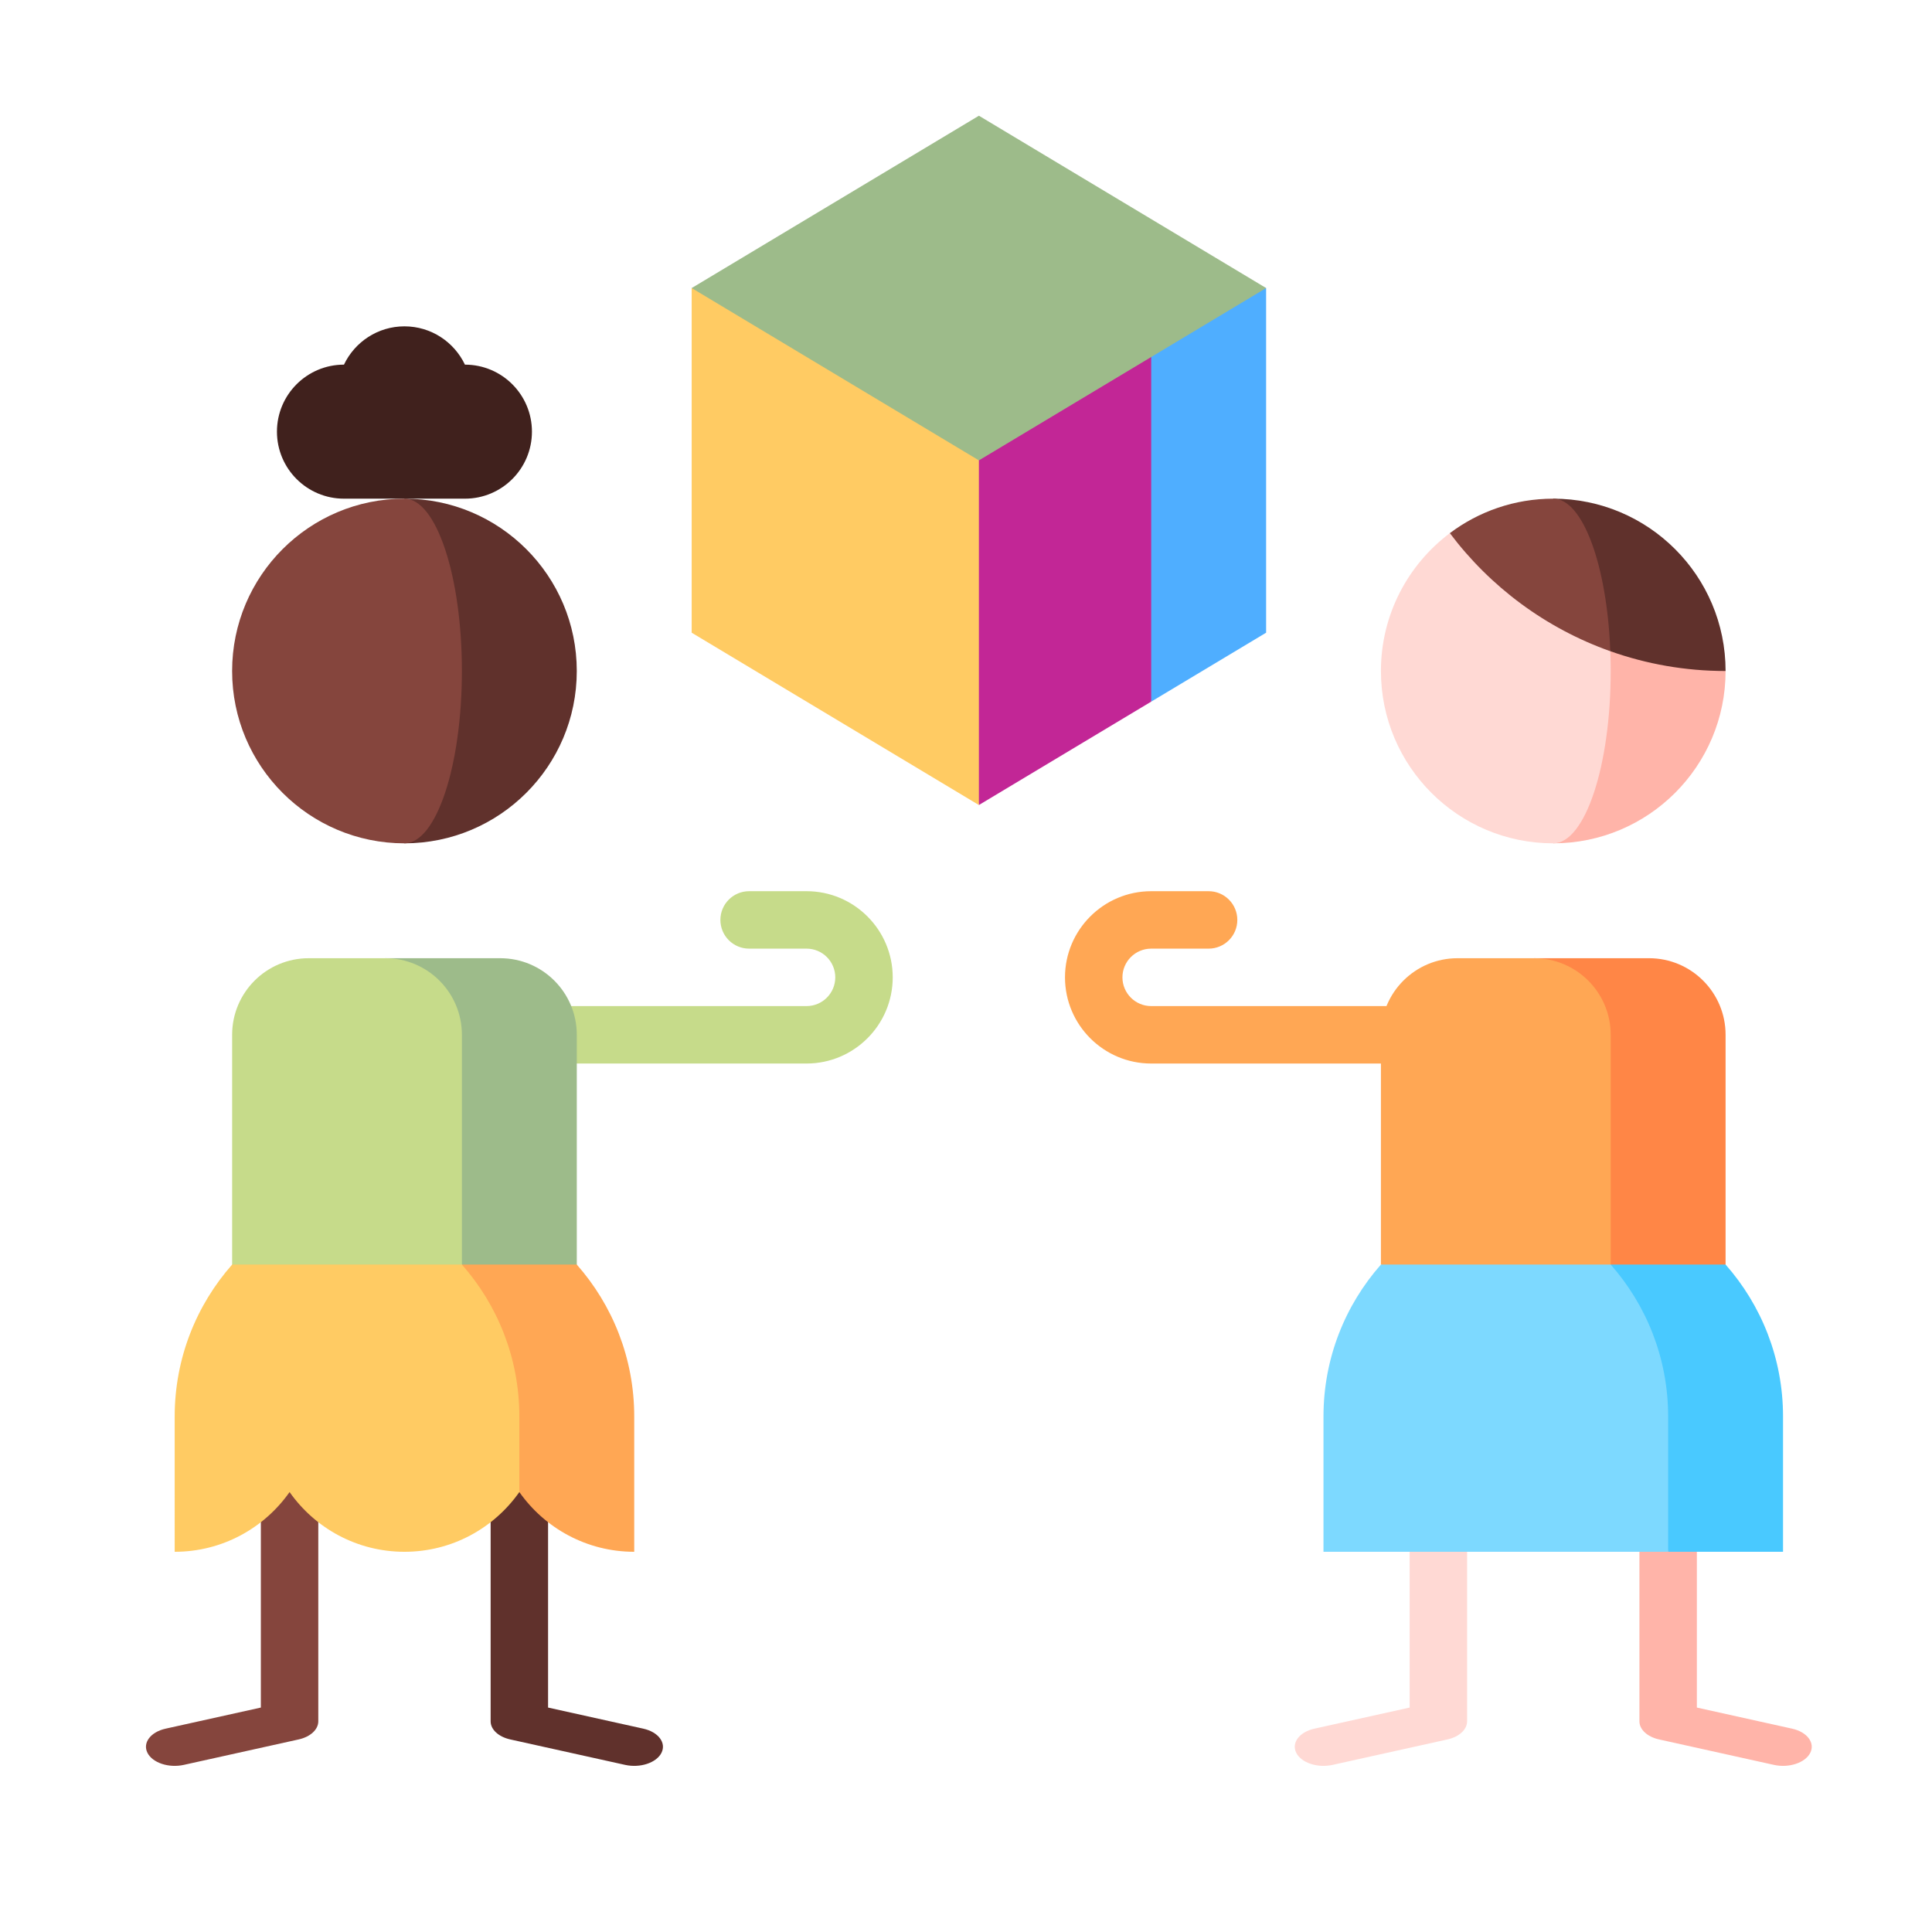
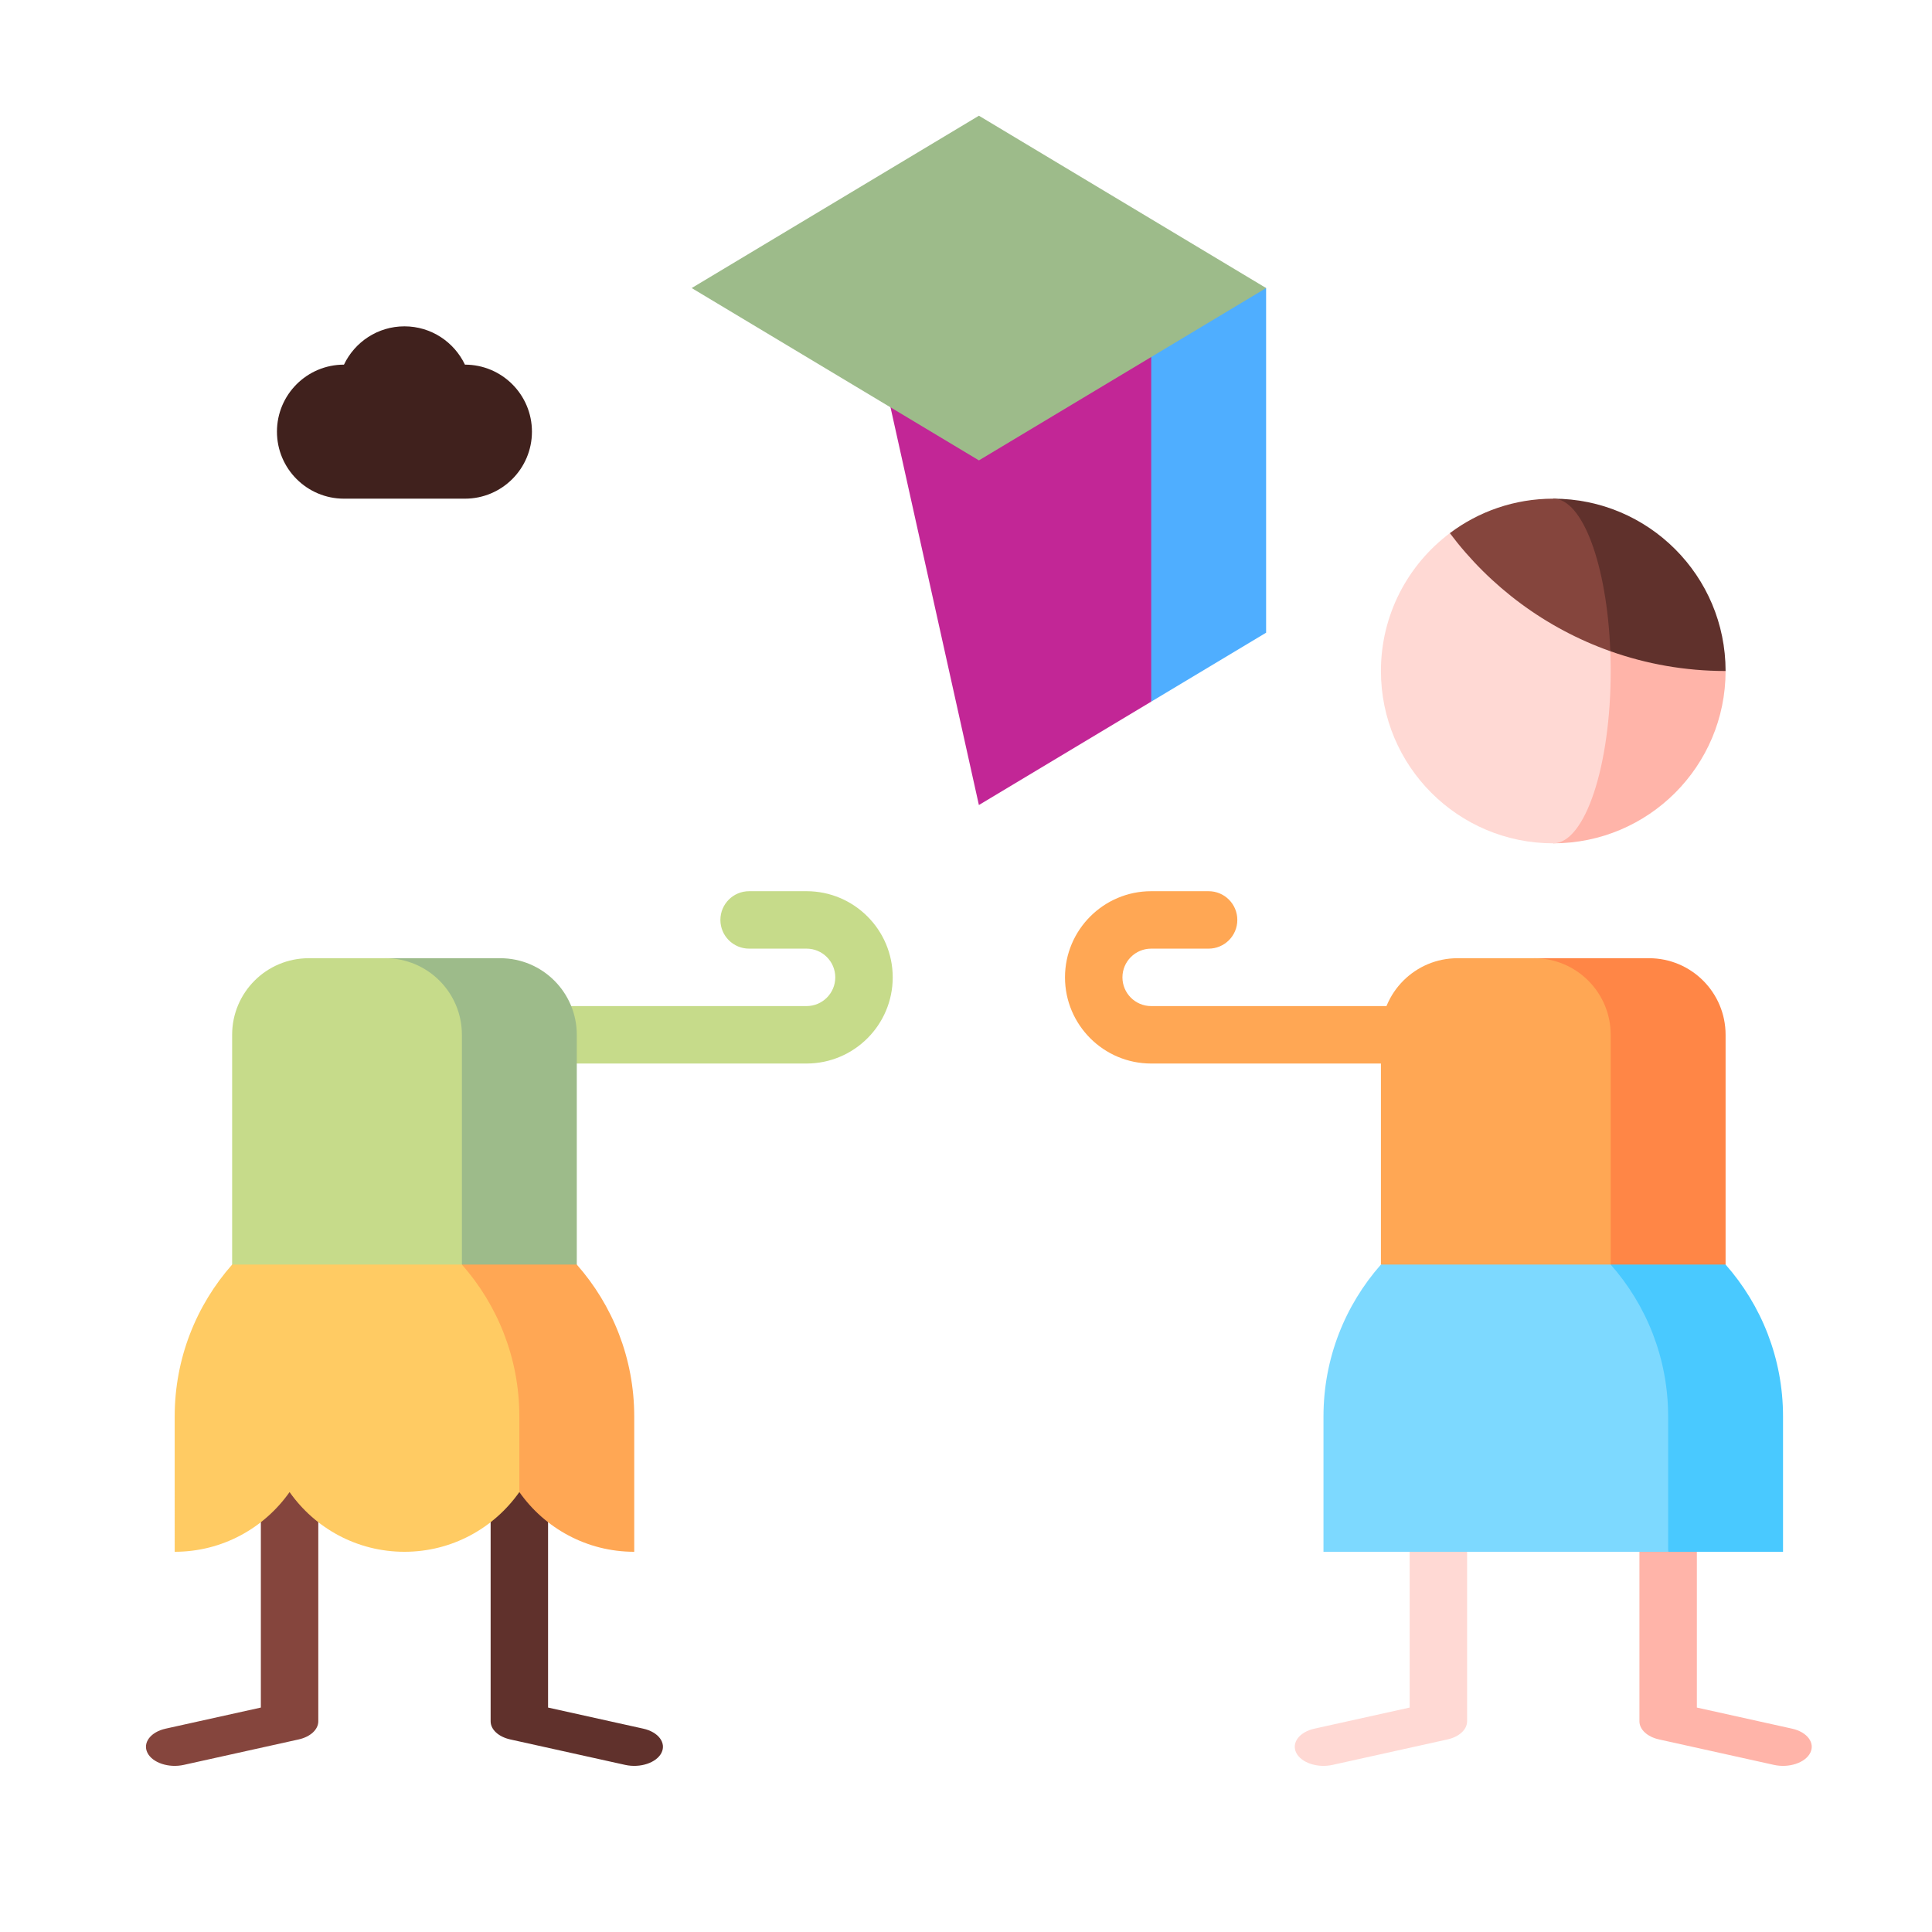
<svg xmlns="http://www.w3.org/2000/svg" xmlns:ns1="http://www.inkscape.org/namespaces/inkscape" xmlns:ns2="http://sodipodi.sourceforge.net/DTD/sodipodi-0.dtd" ns1:version="1.0 (4035a4fb49, 2020-05-01)" ns2:docname="classroom.svg" version="1.1" width="512" viewBox="0 0 504.502 504.502" height="512" id="Capa_1">
  <defs id="defs1120" />
  <g id="g1115">
    <path style="fill:#c6db8a;fill-opacity:1" id="path1065" fill="#ff4996" d="m 210.616,232.718 h -15 c -4.142,0 -7.5,3.358 -7.5,7.5 0,4.142 3.358,7.5 7.5,7.5 h 15 c 4.136,0 7.5,3.364 7.5,7.5 0,4.136 -3.364,7.5 -7.5,7.5 h -75 v 15 h 75 c 12.407,0 22.5,-10.093 22.5,-22.5 0,-12.407 -10.093,-22.5 -22.5,-22.5 z" />
    <path id="path1067" fill="#ffa754" d="m 300.601,262.718 c -4.136,0 -7.5,-3.364 -7.5,-7.5 0,-4.136 3.364,-7.5 7.5,-7.5 h 15 c 4.142,0 7.5,-3.358 7.5,-7.5 0,-4.142 -3.358,-7.5 -7.5,-7.5 h -15 c -12.407,0 -22.5,10.093 -22.5,22.5 0,12.407 10.093,22.5 22.5,22.5 h 75 v -15 z" />
    <path style="stroke-width:0.815" id="path1069" fill="#85453d" d="m 68.117,315.22 v 130.675 l -24.87,5.51 c -3.93,0.871 -6.053,3.694 -4.744,6.306 1.31,2.612 5.559,4.024 9.487,3.153 l 29.998,-6.647 c 3.063,-0.679 5.128,-2.584 5.128,-4.729 V 315.22 Z" />
    <path style="stroke-width:0.815" id="path1071" fill="#60312c" d="m 143.117,315.22 v 130.675 l 24.87,5.51 c 3.93,0.871 6.053,3.694 4.744,6.306 -1.31,2.612 -5.559,4.024 -9.487,3.153 l -29.998,-6.647 c -3.063,-0.679 -5.128,-2.584 -5.128,-4.729 V 315.22 Z" />
    <path style="stroke-width:0.815" id="path1073" fill="#ffd9d4" d="m 368.101,315.22 v 130.675 l -24.87,5.51 c -3.93,0.871 -6.053,3.694 -4.744,6.306 1.31,2.612 5.559,4.024 9.487,3.153 l 29.998,-6.647 c 3.063,-0.679 5.128,-2.584 5.128,-4.729 V 315.22 Z" />
    <path style="stroke-width:0.815" id="path1075" fill="#ffb4a9" d="m 443.101,315.22 v 130.675 l 24.87,5.51 c 3.93,0.871 6.053,3.694 4.744,6.306 -1.31,2.612 -5.559,4.024 -9.487,3.153 l -29.998,-6.647 c -3.063,-0.679 -5.128,-2.584 -5.128,-4.729 V 315.22 Z" />
    <path style="fill:#4faeff;fill-opacity:1" id="path1077" fill="#ff1b7c" d="M 330.618,75.218 V 165.218 l -30,18 -30,-108 z" />
    <path style="fill:#c22696;fill-opacity:1" id="path1079" fill="#ff4996" d="M 300.618,75.218 V 183.218 l -45,27 -30,-135 z" />
-     <path id="path1081" fill="#ffcb63" d="M 255.618,75.218 V 210.218 l -75,-45 V 75.218 Z" />
    <path style="fill:#9dbb8a;fill-opacity:1" id="path1083" fill="#49c9ff" d="m 255.618,30.218 -75,45 75,45 75,-45 z" />
    <path style="fill:#9dbb8a;fill-opacity:1" id="path1085" fill="#ff4996" d="m 150.617,270.218 c 0,-11.046 -8.954,-20 -20,-20 h -30 v 110 h 50 z" />
    <path id="path1087" fill="#ffa754" d="m 120.617,330.218 -20,59.403 h 35.001 c 6.634,9.429 17.593,15.597 29.999,15.597 v -35.335 c 0,-15.211 -5.671,-29.09 -15,-39.665 z" />
    <path style="fill:#c6db8a;fill-opacity:1" id="path1089" fill="#ff6b8a" d="m 120.617,270.218 c 0,-11.046 -8.954,-20 -20,-20 H 80.617 c -11.046,0 -20,8.954 -20,20 v 90 h 60 z" />
    <path id="path1091" fill="#ffcb63" d="M 120.617,330.218 H 60.617 c -9.329,10.575 -15,24.454 -15,39.665 l 10e-4,35.335 c 12.406,0 23.365,-6.168 30,-15.597 6.635,9.43 17.594,15.597 30,15.597 12.406,0 23.365,-6.168 30,-15.597 l -0.001,-19.738 c 0,-15.211 -5.672,-29.09 -15,-39.665 z" />
    <path id="path1093" fill="#ff8646" d="m 430.601,250.218 h -30 v 120 h 50 v -100 c 0,-11.046 -8.954,-20 -20,-20 z" />
    <path id="path1095" fill="#ffa754" d="m 400.601,250.218 h -20 c -11.046,0 -20,8.954 -20,20 v 60 l 60,40 v -100 c 0,-11.046 -8.954,-20 -20,-20 z" />
    <path id="path1097" fill="#49c9ff" d="m 450.601,330.218 h -30 l 15,75 h 30 v -35.335 c 0,-15.211 -5.671,-29.09 -15,-39.665 z" />
    <path id="path1099" fill="#7dd9ff" d="m 420.601,330.218 h -60 c -9.329,10.575 -15,24.454 -15,39.665 v 35.335 h 90 v -35.335 c 0,-15.211 -5.671,-29.09 -15,-39.665 z" />
    <path id="path1101" fill="#ffb4a9" d="m 419.694,159.765 -14.092,60.453 c 24.853,0 45,-20.147 45,-45 z" />
    <path id="path1103" fill="#ffd9d4" d="m 420.602,175.218 c 0,-5.429 -0.321,-10.634 -0.908,-15.453 l -41.095,-20.546 c -10.928,8.21 -17.997,21.278 -17.997,35.998 0,24.853 20.147,45 45,45 8.285,0.001 15,-20.146 15,-44.999 z" />
    <path id="path1105" fill="#60312c" d="m 405.602,130.218 14.899,39.832 c 9.413,3.341 19.543,5.168 30.101,5.168 0,-24.853 -20.147,-45 -45,-45 z" />
    <path id="path1107" fill="#85453d" d="m 405.602,130.218 c -10.132,0 -19.481,3.35 -27.003,9.002 10.532,14.02 25.066,24.856 41.901,30.831 -0.854,-22.418 -7.196,-39.833 -14.898,-39.833 z" />
    <path id="path1109" fill="#40211d" d="m 121.407,95.218 c -2.811,-5.907 -8.816,-10 -15.793,-10 -6.977,0 -12.982,4.093 -15.793,10 -9.665,0 -17.5,7.835 -17.5,17.5 0,9.665 7.835,17.5 17.5,17.5 h 31.586 c 9.665,0 17.5,-7.835 17.5,-17.5 0,-9.665 -7.835,-17.5 -17.5,-17.5 z" />
-     <path id="path1111" fill="#60312c" d="m 105.614,130.218 v 90 c 24.853,0 45,-20.147 45,-45 0,-24.853 -20.147,-45 -45,-45 z" />
-     <path id="path1113" fill="#85453d" d="m 120.614,175.218 c 0,-24.853 -6.716,-45 -15,-45 -24.853,0 -45,20.147 -45,45 0,24.853 20.147,45 45,45 8.284,0 15,-20.147 15,-45 z" />
  </g>
</svg>